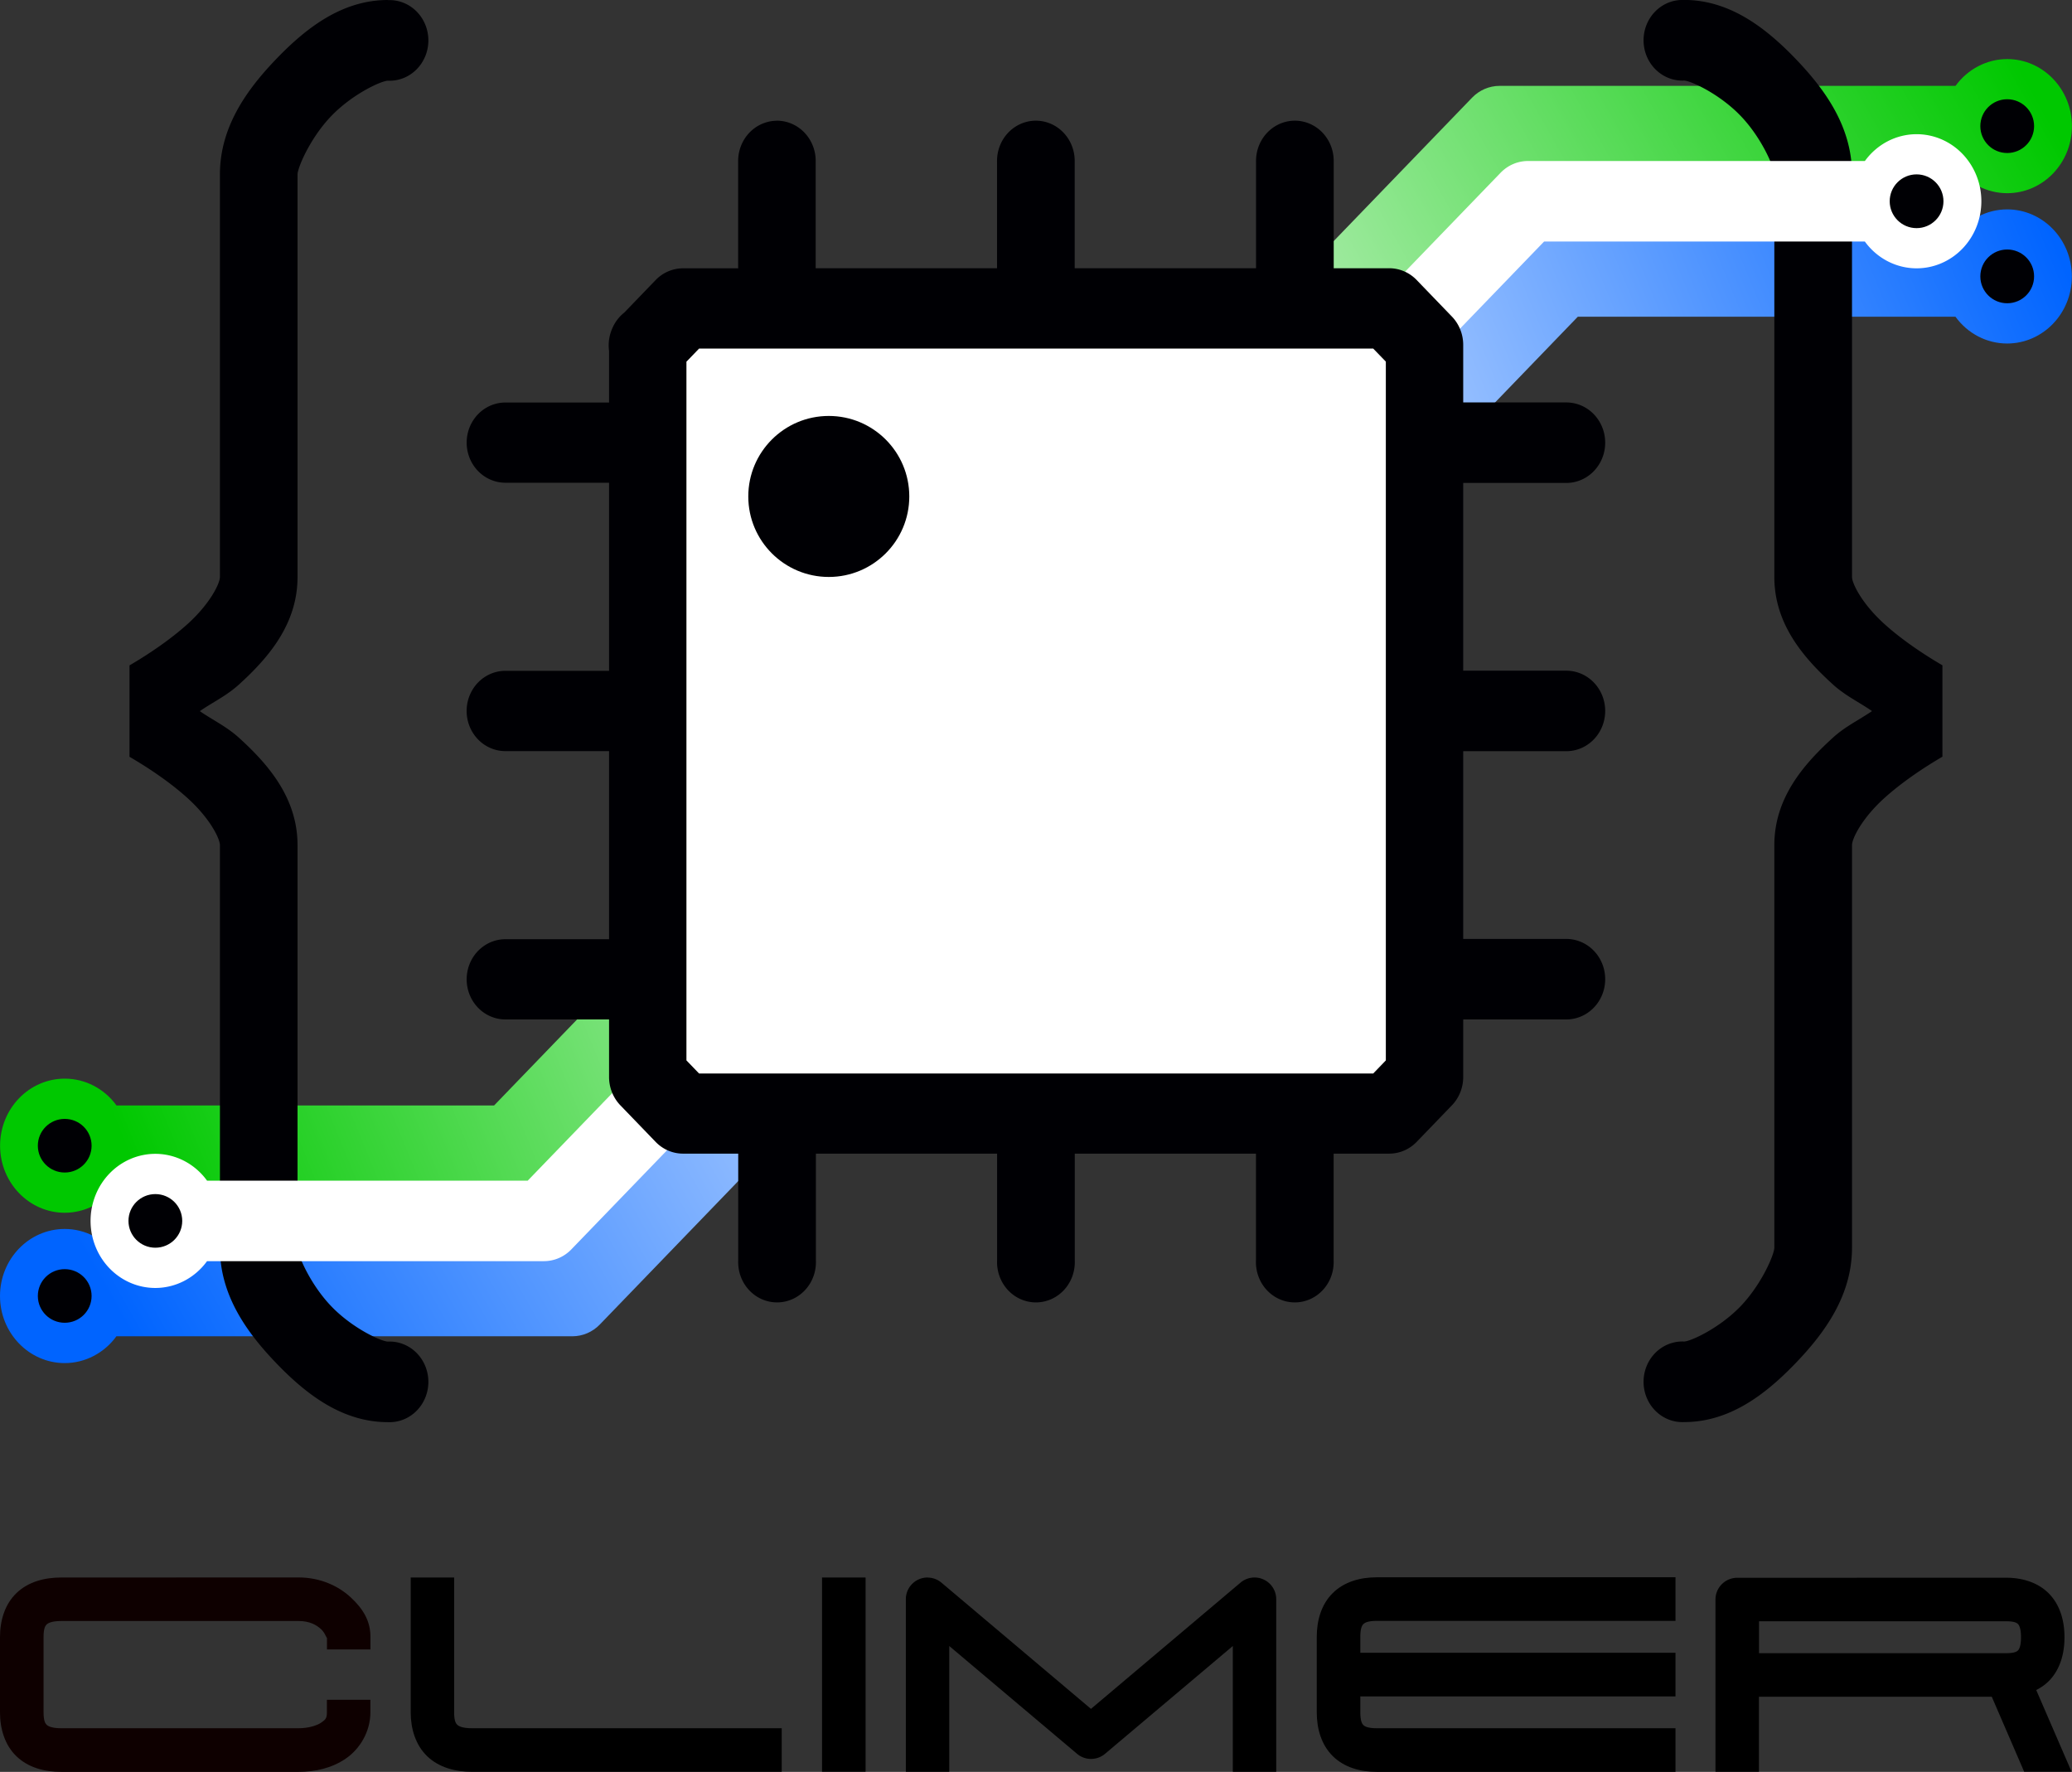
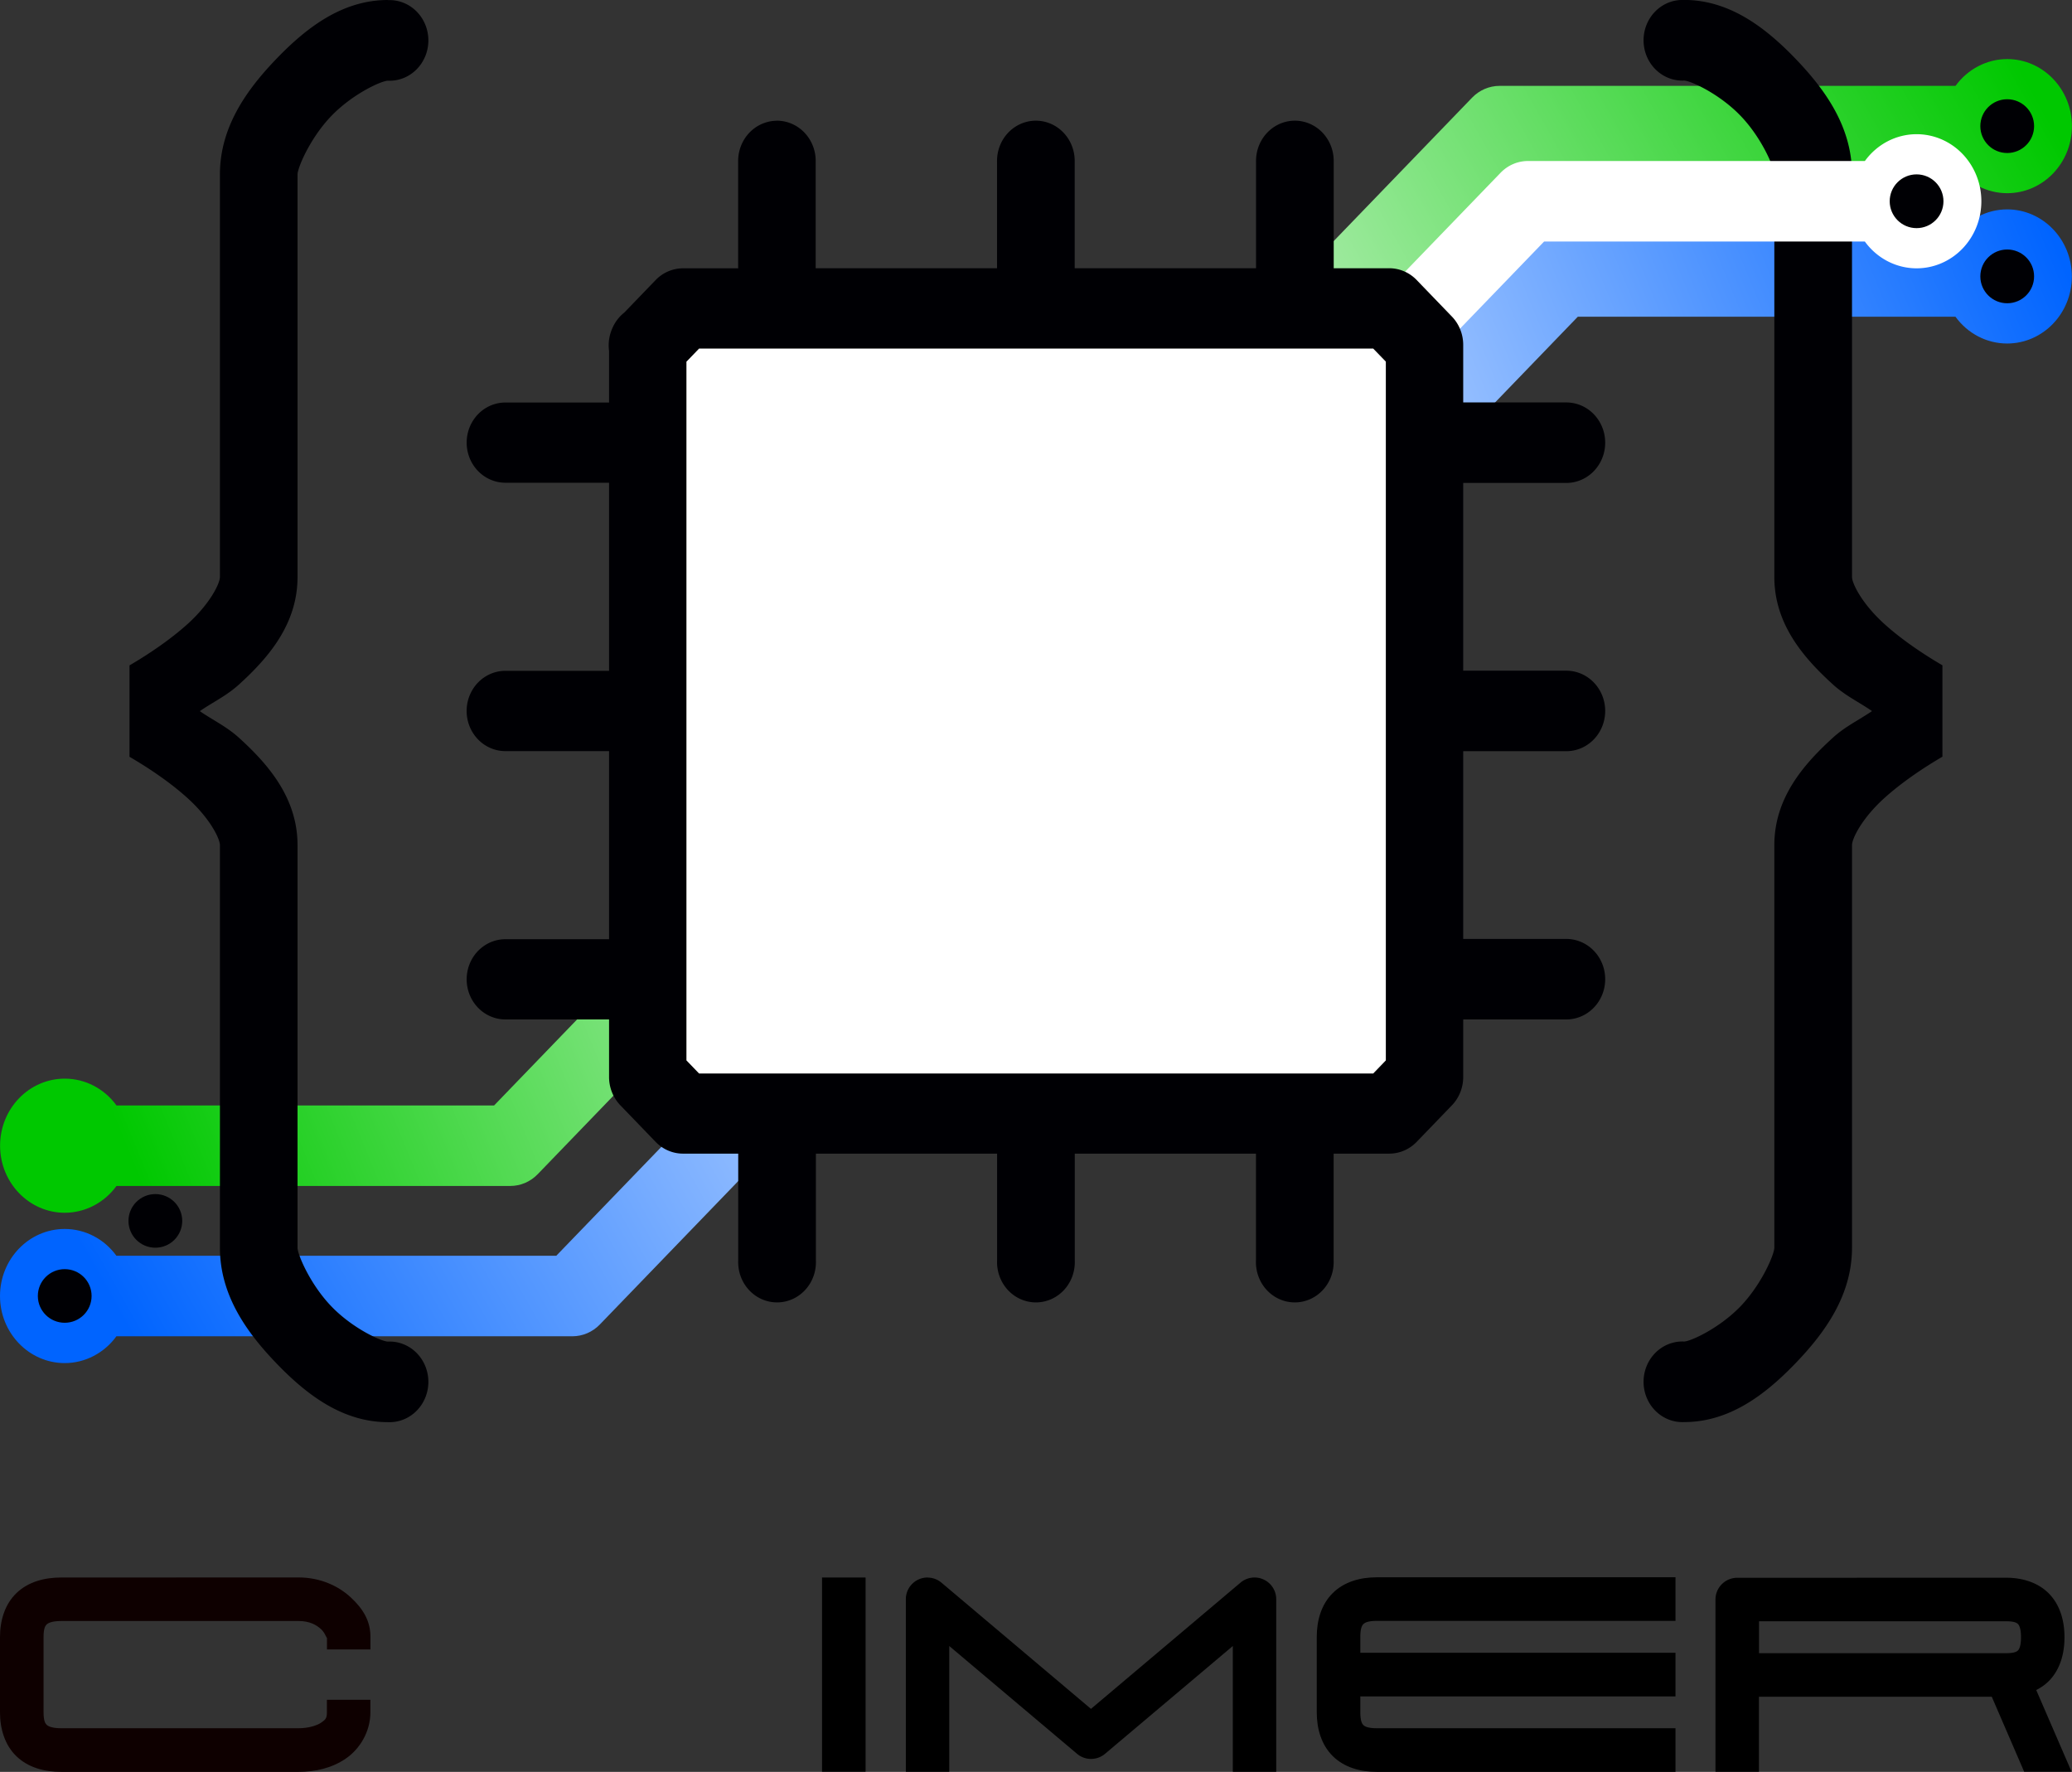
<svg xmlns="http://www.w3.org/2000/svg" xmlns:xlink="http://www.w3.org/1999/xlink" id="svg8" version="1.1" viewBox="0 0 30.063 25.708" height="25.708mm" width="30.063mm">
  <rect x="0" y="0" width="30.063" height="25.708" fill="#333333" stroke="none" />
  <defs id="defs2">
    <linearGradient y2="122.835" x2="170.079" y1="183.307" x1="28.346" gradientUnits="userSpaceOnUse" id="linearGradient971-7" xlink:href="#linearGradient1200" gradientTransform="matrix(-0.099,0,0,-0.103,43.757,283.162)" />
    <linearGradient id="linearGradient1200">
      <stop style="stop-color:#0064ff;stop-opacity:1;" offset="0" id="stop1196" />
      <stop style="stop-color:#ffffff;stop-opacity:1" offset="1" id="stop1198" />
    </linearGradient>
    <linearGradient gradientUnits="userSpaceOnUse" y2="122.835" x2="170.079" y1="205.984" x1="28.346" id="linearGradient993-2" xlink:href="#linearGradient1194" gradientTransform="matrix(-0.099,0,0,-0.103,43.757,283.317)" />
    <linearGradient id="linearGradient1194">
      <stop style="stop-color:#00c800;stop-opacity:1" offset="0" id="stop1190" />
      <stop style="stop-color:#ffffff;stop-opacity:1" offset="1" id="stop1192" />
    </linearGradient>
    <linearGradient gradientUnits="userSpaceOnUse" y2="122.835" x2="170.079" y1="205.984" x1="28.346" id="linearGradient993" xlink:href="#linearGradient1200" gradientTransform="matrix(0.099,0,0,0.103,9.936,257.857)" />
    <linearGradient y2="122.835" x2="170.079" y1="183.307" x1="28.346" gradientUnits="userSpaceOnUse" id="linearGradient971" xlink:href="#linearGradient1194" gradientTransform="matrix(0.099,0,0,0.103,9.936,258.013)" />
  </defs>
  <g transform="translate(-10.316,-258.77)" id="layer1">
    <g id="g4641">
      <path id="path2508-1" d="m 11.205,281.658 c -0.241,0 -0.476,0.06 -0.648,0.224 -0.172,0.164 -0.241,0.401 -0.241,0.639 v 1.094 c 1e-6,0.238 0.069,0.475 0.241,0.639 0.172,0.164 0.407,0.224 0.648,0.224 h 3.442 c 0.241,0 0.482,-0.053 0.685,-0.192 0.203,-0.138 0.358,-0.389 0.358,-0.671 v -0.183 h -0.631 v 0.183 c 0,0.083 -0.018,0.104 -0.082,0.148 -0.064,0.044 -0.188,0.082 -0.329,0.082 h -3.442 c -0.141,0 -0.193,-0.031 -0.213,-0.05 -0.019,-0.019 -0.045,-0.054 -0.045,-0.181 v -1.094 c 0,-0.127 0.026,-0.162 0.045,-0.181 0.019,-0.019 0.072,-0.05 0.213,-0.05 h 3.442 c 0.159,0 0.259,0.056 0.328,0.12 0.069,0.064 0.084,0.163 0.084,0.11 v 0.183 h 0.631 v -0.183 c 0,-0.235 -0.11,-0.409 -0.285,-0.572 -0.175,-0.163 -0.439,-0.29 -0.758,-0.29 z" style="color:#000000;font-style:normal;font-variant:normal;font-weight:normal;font-stretch:normal;font-size:medium;line-height:normal;font-family:sans-serif;font-variant-ligatures:normal;font-variant-position:normal;font-variant-caps:normal;font-variant-numeric:normal;font-variant-alternates:normal;font-feature-settings:normal;text-indent:0;text-align:start;text-decoration:none;text-decoration-line:none;text-decoration-style:solid;text-decoration-color:#000000;letter-spacing:normal;word-spacing:normal;text-transform:none;writing-mode:lr-tb;direction:ltr;text-orientation:mixed;dominant-baseline:auto;baseline-shift:baseline;text-anchor:start;white-space:normal;shape-padding:0;clip-rule:nonzero;display:inline;overflow:visible;visibility:visible;opacity:1;isolation:auto;mix-blend-mode:normal;color-interpolation:sRGB;color-interpolation-filters:linearRGB;solid-color:#000000;solid-opacity:1;vector-effect:none;fill:#0e0000;fill-opacity:1;fill-rule:nonzero;stroke:none;stroke-width:0.632;stroke-linecap:butt;stroke-linejoin:round;stroke-miterlimit:4;stroke-dasharray:none;stroke-dashoffset:0;stroke-opacity:1;paint-order:markers fill stroke;color-rendering:auto;image-rendering:auto;shape-rendering:auto;text-rendering:auto;enable-background:accumulate" />
-       <path style="color:#000000;font-style:normal;font-variant:normal;font-weight:normal;font-stretch:normal;font-size:medium;line-height:normal;font-family:sans-serif;font-variant-ligatures:normal;font-variant-position:normal;font-variant-caps:normal;font-variant-numeric:normal;font-variant-alternates:normal;font-feature-settings:normal;text-indent:0;text-align:start;text-decoration:none;text-decoration-line:none;text-decoration-style:solid;text-decoration-color:#000000;letter-spacing:normal;word-spacing:normal;text-transform:none;writing-mode:lr-tb;direction:ltr;text-orientation:mixed;dominant-baseline:auto;baseline-shift:baseline;text-anchor:start;white-space:normal;shape-padding:0;clip-rule:nonzero;display:inline;overflow:visible;visibility:visible;opacity:1;isolation:auto;mix-blend-mode:normal;color-interpolation:sRGB;color-interpolation-filters:linearRGB;solid-color:#000000;solid-opacity:1;vector-effect:none;fill:#000000;fill-opacity:1;fill-rule:nonzero;stroke:none;stroke-width:0.632;stroke-linecap:butt;stroke-linejoin:miter;stroke-miterlimit:4;stroke-dasharray:none;stroke-dashoffset:0;stroke-opacity:1;color-rendering:auto;image-rendering:auto;shape-rendering:auto;text-rendering:auto;enable-background:accumulate" d="m 16.275,281.658 v 1.957 c 0,0.237 0.07,0.474 0.241,0.638 0.172,0.163 0.407,0.224 0.648,0.224 h 4.494 v -0.632 H 17.164 c -0.141,0 -0.193,-0.031 -0.213,-0.049 -0.019,-0.018 -0.046,-0.054 -0.046,-0.181 v -1.957 z" id="path2510-2" />
      <path style="color:#000000;font-style:normal;font-variant:normal;font-weight:normal;font-stretch:normal;font-size:medium;line-height:normal;font-family:sans-serif;font-variant-ligatures:normal;font-variant-position:normal;font-variant-caps:normal;font-variant-numeric:normal;font-variant-alternates:normal;font-feature-settings:normal;text-indent:0;text-align:start;text-decoration:none;text-decoration-line:none;text-decoration-style:solid;text-decoration-color:#000000;letter-spacing:normal;word-spacing:normal;text-transform:none;writing-mode:lr-tb;direction:ltr;text-orientation:mixed;dominant-baseline:auto;baseline-shift:baseline;text-anchor:start;white-space:normal;shape-padding:0;clip-rule:nonzero;display:inline;overflow:visible;visibility:visible;opacity:1;isolation:auto;mix-blend-mode:normal;color-interpolation:sRGB;color-interpolation-filters:linearRGB;solid-color:#000000;solid-opacity:1;vector-effect:none;fill:#000000;fill-opacity:1;fill-rule:nonzero;stroke:none;stroke-width:0.631;stroke-linecap:butt;stroke-linejoin:miter;stroke-miterlimit:4;stroke-dasharray:none;stroke-dashoffset:0;stroke-opacity:1;color-rendering:auto;image-rendering:auto;shape-rendering:auto;text-rendering:auto;enable-background:accumulate" d="m 22.243,281.658 v 2.818 h 0.632 v -2.818 z" id="path2512-7" />
      <path style="color:#000000;font-style:normal;font-variant:normal;font-weight:normal;font-stretch:normal;font-size:medium;line-height:normal;font-family:sans-serif;font-variant-ligatures:normal;font-variant-position:normal;font-variant-caps:normal;font-variant-numeric:normal;font-variant-alternates:normal;font-feature-settings:normal;text-indent:0;text-align:start;text-decoration:none;text-decoration-line:none;text-decoration-style:solid;text-decoration-color:#000000;letter-spacing:normal;word-spacing:normal;text-transform:none;writing-mode:lr-tb;direction:ltr;text-orientation:mixed;dominant-baseline:auto;baseline-shift:baseline;text-anchor:start;white-space:normal;shape-padding:0;clip-rule:nonzero;display:inline;overflow:visible;visibility:visible;opacity:1;isolation:auto;mix-blend-mode:normal;color-interpolation:sRGB;color-interpolation-filters:linearRGB;solid-color:#000000;solid-opacity:1;vector-effect:none;fill:#000000;fill-opacity:1;fill-rule:nonzero;stroke:none;stroke-width:0.632;stroke-linecap:butt;stroke-linejoin:round;stroke-miterlimit:4;stroke-dasharray:none;stroke-dashoffset:0;stroke-opacity:1;color-rendering:auto;image-rendering:auto;shape-rendering:auto;text-rendering:auto;enable-background:accumulate" d="m 30.293,281.655 c -0.237,0 -0.471,0.062 -0.639,0.228 -0.168,0.165 -0.233,0.4 -0.233,0.636 v 1.095 c 0,0.236 0.065,0.47 0.233,0.636 0.168,0.165 0.401,0.228 0.639,0.228 h 4.333 v -0.633 h -4.333 c -0.133,0 -0.177,-0.028 -0.195,-0.045 -0.018,-0.017 -0.045,-0.057 -0.045,-0.186 v -0.231 h 4.573 v -0.633 h -4.573 v -0.231 c 0,-0.129 0.027,-0.168 0.045,-0.186 0.018,-0.017 0.061,-0.046 0.195,-0.046 h 4.333 v -0.633 z" id="path2516-1" />
      <path style="color:#000000;font-style:normal;font-variant:normal;font-weight:normal;font-stretch:normal;font-size:medium;line-height:normal;font-family:sans-serif;font-variant-ligatures:normal;font-variant-position:normal;font-variant-caps:normal;font-variant-numeric:normal;font-variant-alternates:normal;font-feature-settings:normal;text-indent:0;text-align:start;text-decoration:none;text-decoration-line:none;text-decoration-style:solid;text-decoration-color:#000000;letter-spacing:normal;word-spacing:normal;text-transform:none;writing-mode:lr-tb;direction:ltr;text-orientation:mixed;dominant-baseline:auto;baseline-shift:baseline;text-anchor:start;white-space:normal;shape-padding:0;clip-rule:nonzero;display:inline;overflow:visible;visibility:visible;opacity:1;isolation:auto;mix-blend-mode:normal;color-interpolation:sRGB;color-interpolation-filters:linearRGB;solid-color:#000000;solid-opacity:1;vector-effect:none;fill:#000000;fill-opacity:1;fill-rule:nonzero;stroke:none;stroke-width:0.63;stroke-linecap:butt;stroke-linejoin:round;stroke-miterlimit:4;stroke-dasharray:none;stroke-dashoffset:0;stroke-opacity:1;color-rendering:auto;image-rendering:auto;shape-rendering:auto;text-rendering:auto;enable-background:accumulate" d="m 23.775,281.658 a 0.315,0.315 0 0 0 -0.316,0.316 v 2.503 h 0.63 v -1.825 l 1.854,1.564 a 0.315,0.315 0 0 0 0.406,0 l 1.854,-1.564 v 1.825 h 0.63 v -2.503 a 0.315,0.315 0 0 0 -0.519,-0.241 l -2.169,1.831 -2.169,-1.831 a 0.315,0.315 0 0 0 -0.203,-0.074 z" id="path2514-2-6" />
      <path style="color:#000000;font-style:normal;font-variant:normal;font-weight:normal;font-stretch:normal;font-size:medium;line-height:normal;font-family:sans-serif;font-variant-ligatures:normal;font-variant-position:normal;font-variant-caps:normal;font-variant-numeric:normal;font-variant-alternates:normal;font-feature-settings:normal;text-indent:0;text-align:start;text-decoration:none;text-decoration-line:none;text-decoration-style:solid;text-decoration-color:#000000;letter-spacing:normal;word-spacing:normal;text-transform:none;writing-mode:lr-tb;direction:ltr;text-orientation:mixed;dominant-baseline:auto;baseline-shift:baseline;text-anchor:start;white-space:normal;shape-padding:0;clip-rule:nonzero;display:inline;overflow:visible;visibility:visible;opacity:1;isolation:auto;mix-blend-mode:normal;color-interpolation:sRGB;color-interpolation-filters:linearRGB;solid-color:#000000;solid-opacity:1;vector-effect:none;fill:#000000;fill-opacity:1;fill-rule:nonzero;stroke:none;stroke-width:0.631;stroke-linecap:butt;stroke-linejoin:round;stroke-miterlimit:4;stroke-dasharray:none;stroke-dashoffset:0;stroke-opacity:1;color-rendering:auto;image-rendering:auto;shape-rendering:auto;text-rendering:auto;enable-background:accumulate" d="m 35.522,281.662 a 0.316,0.316 0 0 0 -0.316,0.316 v 2.499 h 0.631 v -1.089 h 3.378 l 0.47,1.088 h 0.688 l -0.513,-1.185 c 0.068,-0.035 0.132,-0.079 0.187,-0.135 0.162,-0.167 0.223,-0.397 0.223,-0.631 0,-0.234 -0.061,-0.464 -0.223,-0.631 -0.162,-0.167 -0.394,-0.233 -0.625,-0.233 z m 0.316,0.631 h 3.585 c 0.123,0 0.158,0.025 0.173,0.041 0.015,0.016 0.043,0.06 0.043,0.191 0,0.131 -0.028,0.174 -0.043,0.19 -0.015,0.016 -0.05,0.041 -0.173,0.041 h -3.585 z" id="path2520-5-8" />
      <path style="color:#000000;font-style:normal;font-variant:normal;font-weight:normal;font-stretch:normal;font-size:medium;line-height:normal;font-family:sans-serif;font-variant-ligatures:normal;font-variant-position:normal;font-variant-caps:normal;font-variant-numeric:normal;font-variant-alternates:normal;font-feature-settings:normal;text-indent:0;text-align:start;text-decoration:none;text-decoration-line:none;text-decoration-style:solid;text-decoration-color:#000000;letter-spacing:normal;word-spacing:normal;text-transform:none;writing-mode:lr-tb;direction:ltr;text-orientation:mixed;dominant-baseline:auto;baseline-shift:baseline;text-anchor:start;white-space:normal;shape-padding:0;clip-rule:nonzero;display:inline;overflow:visible;visibility:visible;opacity:1;isolation:auto;mix-blend-mode:normal;color-interpolation:sRGB;color-interpolation-filters:linearRGB;solid-color:#000000;solid-opacity:1;vector-effect:none;fill:url(#linearGradient971);fill-opacity:1;fill-rule:nonzero;stroke:none;stroke-width:1.148;stroke-linecap:round;stroke-linejoin:round;stroke-miterlimit:4;stroke-dasharray:none;stroke-dashoffset:0;stroke-opacity:1;paint-order:normal;color-rendering:auto;image-rendering:auto;shape-rendering:auto;text-rendering:auto;enable-background:accumulate" d="m 19.243,272.987 c -0.602,0.624 -1.186,1.229 -1.758,1.822 h -5.479 c -0.177,-0.245 -0.455,-0.389 -0.75,-0.389 -0.519,9e-5 -0.939,0.436 -0.939,0.973 -2.2e-5,0.537 0.421,0.973 0.939,0.973 0.295,-4.5e-4 0.573,-0.145 0.75,-0.389 1.879,0 3.834,-10e-6 5.713,0 0.15,7e-5 0.293,-0.061 0.399,-0.171 0.622,-0.645 1.265,-1.311 1.923,-1.993 z" id="path2378" />
      <path style="color:#000000;font-style:normal;font-variant:normal;font-weight:normal;font-stretch:normal;font-size:medium;line-height:normal;font-family:sans-serif;font-variant-ligatures:normal;font-variant-position:normal;font-variant-caps:normal;font-variant-numeric:normal;font-variant-alternates:normal;font-feature-settings:normal;text-indent:0;text-align:start;text-decoration:none;text-decoration-line:none;text-decoration-style:solid;text-decoration-color:#000000;letter-spacing:normal;word-spacing:normal;text-transform:none;writing-mode:lr-tb;direction:ltr;text-orientation:mixed;dominant-baseline:auto;baseline-shift:baseline;text-anchor:start;white-space:normal;shape-padding:0;clip-rule:nonzero;display:inline;overflow:visible;visibility:visible;opacity:1;isolation:auto;mix-blend-mode:normal;color-interpolation:sRGB;color-interpolation-filters:linearRGB;solid-color:#000000;solid-opacity:1;vector-effect:none;fill:url(#linearGradient993);fill-opacity:1;fill-rule:nonzero;stroke:none;stroke-width:1.147;stroke-linecap:round;stroke-linejoin:round;stroke-miterlimit:4;stroke-dasharray:none;stroke-dashoffset:0;stroke-opacity:1;paint-order:normal;color-rendering:auto;image-rendering:auto;shape-rendering:auto;text-rendering:auto;enable-background:accumulate" d="m 20.851,274.437 -2.464,2.553 c -2.175,0 -4.206,10e-6 -6.382,0 -0.177,-0.245 -0.455,-0.389 -0.75,-0.389 -0.519,8e-5 -0.939,0.436 -0.939,0.973 -2.2e-5,0.537 0.421,0.973 0.939,0.973 0.295,-3.7e-4 0.573,-0.145 0.75,-0.389 2.254,10e-6 4.363,-1e-5 6.616,0 0.149,-8e-5 0.293,-0.062 0.398,-0.171 l 2.629,-2.724 z" id="path2413" />
      <path style="color:#000000;font-style:normal;font-variant:normal;font-weight:normal;font-stretch:normal;font-size:medium;line-height:normal;font-family:sans-serif;font-variant-ligatures:normal;font-variant-position:normal;font-variant-caps:normal;font-variant-numeric:normal;font-variant-alternates:normal;font-feature-settings:normal;text-indent:0;text-align:start;text-decoration:none;text-decoration-line:none;text-decoration-style:solid;text-decoration-color:#000000;letter-spacing:normal;word-spacing:normal;text-transform:none;writing-mode:lr-tb;direction:ltr;text-orientation:mixed;dominant-baseline:auto;baseline-shift:baseline;text-anchor:start;white-space:normal;shape-padding:0;clip-rule:nonzero;display:inline;overflow:visible;visibility:visible;opacity:1;isolation:auto;mix-blend-mode:normal;color-interpolation:sRGB;color-interpolation-filters:linearRGB;solid-color:#000000;solid-opacity:1;vector-effect:none;fill:#000004;fill-opacity:0.998;fill-rule:nonzero;stroke:none;stroke-width:1.147;stroke-linecap:round;stroke-linejoin:miter;stroke-miterlimit:4;stroke-dasharray:none;stroke-dashoffset:0;stroke-opacity:1;color-rendering:auto;image-rendering:auto;shape-rendering:auto;text-rendering:auto;enable-background:accumulate" clip-path="none" d="m 15.945,258.77 c -0.657,0 -1.176,0.394 -1.617,0.852 -0.441,0.458 -0.821,0.997 -0.821,1.679 v 5.839 c 0,0.097 -0.144,0.388 -0.464,0.679 -0.246,0.223 -0.56,0.437 -0.848,0.605 v 1.326 c 0.288,0.168 0.603,0.381 0.848,0.605 0.32,0.291 0.464,0.582 0.464,0.679 v 5.839 c 0,0.682 0.38,1.221 0.821,1.679 0.441,0.458 0.961,0.852 1.617,0.852 a 0.563,0.585 0 1 0 0,-1.169 c -0.093,0 -0.512,-0.19 -0.82,-0.51 -0.309,-0.32 -0.492,-0.755 -0.492,-0.852 v -5.839 c 0,-0.682 -0.419,-1.169 -0.849,-1.559 -0.183,-0.166 -0.373,-0.252 -0.569,-0.387 0.196,-0.135 0.386,-0.221 0.569,-0.387 0.43,-0.391 0.849,-0.878 0.849,-1.56 v -5.839 c 0,-0.097 0.183,-0.531 0.492,-0.851 0.309,-0.32 0.727,-0.51 0.82,-0.51 a 0.563,0.585 0 1 0 0,-1.169 z" id="path8433-6-1-6-9-50-3-9-0-1-7-8-4-6" />
-       <path style="color:#000000;font-style:normal;font-variant:normal;font-weight:normal;font-stretch:normal;font-size:medium;line-height:normal;font-family:sans-serif;font-variant-ligatures:normal;font-variant-position:normal;font-variant-caps:normal;font-variant-numeric:normal;font-variant-alternates:normal;font-feature-settings:normal;text-indent:0;text-align:start;text-decoration:none;text-decoration-line:none;text-decoration-style:solid;text-decoration-color:#000000;letter-spacing:normal;word-spacing:normal;text-transform:none;writing-mode:lr-tb;direction:ltr;text-orientation:mixed;dominant-baseline:auto;baseline-shift:baseline;text-anchor:start;white-space:normal;shape-padding:0;clip-rule:nonzero;display:inline;overflow:visible;visibility:visible;opacity:1;isolation:auto;mix-blend-mode:normal;color-interpolation:sRGB;color-interpolation-filters:linearRGB;solid-color:#000000;solid-opacity:1;vector-effect:none;fill:#ffffff;fill-opacity:1;fill-rule:nonzero;stroke:none;stroke-width:1.147;stroke-linecap:round;stroke-linejoin:round;stroke-miterlimit:4;stroke-dasharray:none;stroke-dashoffset:0;stroke-opacity:1;paint-order:normal;color-rendering:auto;image-rendering:auto;shape-rendering:auto;text-rendering:auto;enable-background:accumulate" d="m 19.569,274.247 -1.596,1.653 h -4.653 a 0.939,0.973 0 0 0 -0.75,-0.389 0.939,0.973 0 0 0 -0.94,0.973 0.939,0.973 0 0 0 0.94,0.973 0.939,0.973 0 0 0 0.75,-0.389 h 4.887 c 0.15,3e-5 0.293,-0.061 0.399,-0.171 l 1.761,-1.824 z" id="path2418" />
      <path style="color:#000000;font-style:normal;font-variant:normal;font-weight:normal;font-stretch:normal;font-size:medium;line-height:normal;font-family:sans-serif;font-variant-ligatures:normal;font-variant-position:normal;font-variant-caps:normal;font-variant-numeric:normal;font-variant-alternates:normal;font-feature-settings:normal;text-indent:0;text-align:start;text-decoration:none;text-decoration-line:none;text-decoration-style:solid;text-decoration-color:#000000;letter-spacing:normal;word-spacing:normal;text-transform:none;writing-mode:lr-tb;direction:ltr;text-orientation:mixed;dominant-baseline:auto;baseline-shift:baseline;text-anchor:start;white-space:normal;shape-padding:0;clip-rule:nonzero;display:inline;overflow:visible;visibility:visible;opacity:1;isolation:auto;mix-blend-mode:normal;color-interpolation:sRGB;color-interpolation-filters:linearRGB;solid-color:#000000;solid-opacity:1;vector-effect:none;fill:url(#linearGradient993-2);fill-opacity:1;fill-rule:nonzero;stroke:none;stroke-width:1.147;stroke-linecap:round;stroke-linejoin:round;stroke-miterlimit:4;stroke-dasharray:none;stroke-dashoffset:0;stroke-opacity:1;paint-order:normal;color-rendering:auto;image-rendering:auto;shape-rendering:auto;text-rendering:auto;enable-background:accumulate" d="m 29.843,263.737 2.464,-2.553 c 2.175,10e-6 4.206,-1e-5 6.382,0 0.177,0.245 0.455,0.389 0.75,0.389 0.519,-9e-5 0.939,-0.436 0.939,-0.973 2e-5,-0.537 -0.421,-0.973 -0.939,-0.973 -0.295,4.6e-4 -0.573,0.145 -0.75,0.389 -2.254,-1e-5 -4.363,10e-6 -6.616,0 -0.149,7e-5 -0.293,0.062 -0.398,0.171 l -2.629,2.724 z" id="path2413-6" />
      <path style="color:#000000;font-style:normal;font-variant:normal;font-weight:normal;font-stretch:normal;font-size:medium;line-height:normal;font-family:sans-serif;font-variant-ligatures:normal;font-variant-position:normal;font-variant-caps:normal;font-variant-numeric:normal;font-variant-alternates:normal;font-feature-settings:normal;text-indent:0;text-align:start;text-decoration:none;text-decoration-line:none;text-decoration-style:solid;text-decoration-color:#000000;letter-spacing:normal;word-spacing:normal;text-transform:none;writing-mode:lr-tb;direction:ltr;text-orientation:mixed;dominant-baseline:auto;baseline-shift:baseline;text-anchor:start;white-space:normal;shape-padding:0;clip-rule:nonzero;display:inline;overflow:visible;visibility:visible;opacity:1;isolation:auto;mix-blend-mode:normal;color-interpolation:sRGB;color-interpolation-filters:linearRGB;solid-color:#000000;solid-opacity:1;vector-effect:none;fill:url(#linearGradient971-7);fill-opacity:1;fill-rule:nonzero;stroke:none;stroke-width:1.148;stroke-linecap:round;stroke-linejoin:round;stroke-miterlimit:4;stroke-dasharray:none;stroke-dashoffset:0;stroke-opacity:1;paint-order:normal;color-rendering:auto;image-rendering:auto;shape-rendering:auto;text-rendering:auto;enable-background:accumulate" d="m 31.451,265.187 c 0.602,-0.624 1.186,-1.229 1.758,-1.822 h 5.479 c 0.177,0.245 0.455,0.389 0.75,0.389 0.519,-8e-5 0.939,-0.436 0.939,-0.973 2e-5,-0.537 -0.421,-0.973 -0.939,-0.973 -0.295,4.5e-4 -0.573,0.145 -0.75,0.389 -1.879,0 -3.834,0 -5.713,0 -0.15,-8e-5 -0.293,0.061 -0.399,0.171 -0.622,0.645 -1.265,1.311 -1.923,1.993 z" id="path2378-9" />
      <path style="color:#000000;font-style:normal;font-variant:normal;font-weight:normal;font-stretch:normal;font-size:medium;line-height:normal;font-family:sans-serif;font-variant-ligatures:normal;font-variant-position:normal;font-variant-caps:normal;font-variant-numeric:normal;font-variant-alternates:normal;font-feature-settings:normal;text-indent:0;text-align:start;text-decoration:none;text-decoration-line:none;text-decoration-style:solid;text-decoration-color:#000000;letter-spacing:normal;word-spacing:normal;text-transform:none;writing-mode:lr-tb;direction:ltr;text-orientation:mixed;dominant-baseline:auto;baseline-shift:baseline;text-anchor:start;white-space:normal;shape-padding:0;clip-rule:nonzero;display:inline;overflow:visible;visibility:visible;opacity:1;isolation:auto;mix-blend-mode:normal;color-interpolation:sRGB;color-interpolation-filters:linearRGB;solid-color:#000000;solid-opacity:1;vector-effect:none;fill:#000004;fill-opacity:0.998;fill-rule:nonzero;stroke:none;stroke-width:1.147;stroke-linecap:round;stroke-linejoin:miter;stroke-miterlimit:4;stroke-dasharray:none;stroke-dashoffset:0;stroke-opacity:1;color-rendering:auto;image-rendering:auto;shape-rendering:auto;text-rendering:auto;enable-background:accumulate" clip-path="none" d="m 34.749,258.77 a 0.563,0.585 0 1 0 0,1.169 c 0.093,0 0.512,0.19 0.82,0.51 0.309,0.32 0.491,0.755 0.491,0.852 v 5.839 c 0,0.682 0.419,1.169 0.849,1.56 0.183,0.166 0.373,0.252 0.568,0.387 -0.196,0.135 -0.386,0.221 -0.568,0.387 -0.43,0.391 -0.849,0.878 -0.849,1.559 v 5.839 c 0,0.097 -0.183,0.531 -0.491,0.852 -0.309,0.32 -0.727,0.51 -0.82,0.51 a 0.563,0.585 0 1 0 0,1.169 c 0.657,0 1.176,-0.394 1.617,-0.852 0.441,-0.458 0.821,-0.997 0.821,-1.679 v -5.839 c 0,-0.097 0.144,-0.388 0.464,-0.679 0.246,-0.223 0.56,-0.437 0.848,-0.605 v -1.326 c -0.288,-0.168 -0.603,-0.382 -0.848,-0.605 -0.32,-0.291 -0.464,-0.582 -0.464,-0.679 v -5.839 c 0,-0.682 -0.38,-1.221 -0.821,-1.679 -0.441,-0.458 -0.961,-0.852 -1.617,-0.852 z" id="path8433-6-1-6-9-50-3-9-0-1-7-3-1-0-3" />
      <ellipse style="display:inline;fill:#000004;fill-opacity:0.998;stroke:none;stroke-width:0.65;stroke-linecap:round;stroke-linejoin:round;stroke-miterlimit:4;stroke-dasharray:none;stroke-opacity:1;paint-order:normal" id="path5090" cy="276.484" cx="12.57" rx="0.39" ry="0.389" />
-       <ellipse style="display:inline;fill:#000004;fill-opacity:0.998;stroke:none;stroke-width:0.65;stroke-linecap:round;stroke-linejoin:round;stroke-miterlimit:4;stroke-dasharray:none;stroke-opacity:1;paint-order:normal" id="path5090-0" cy="275.393" cx="11.255" rx="0.39" ry="0.389" />
      <ellipse style="display:inline;fill:#000004;fill-opacity:0.998;stroke:none;stroke-width:0.65;stroke-linecap:round;stroke-linejoin:round;stroke-miterlimit:4;stroke-dasharray:none;stroke-opacity:1;paint-order:normal" id="path5090-5" cy="277.573" cx="11.255" rx="0.39" ry="0.389" />
      <path style="color:#000000;font-style:normal;font-variant:normal;font-weight:normal;font-stretch:normal;font-size:medium;line-height:normal;font-family:sans-serif;font-variant-ligatures:normal;font-variant-position:normal;font-variant-caps:normal;font-variant-numeric:normal;font-variant-alternates:normal;font-feature-settings:normal;text-indent:0;text-align:start;text-decoration:none;text-decoration-line:none;text-decoration-style:solid;text-decoration-color:#000000;letter-spacing:normal;word-spacing:normal;text-transform:none;writing-mode:lr-tb;direction:ltr;text-orientation:mixed;dominant-baseline:auto;baseline-shift:baseline;text-anchor:start;white-space:normal;shape-padding:0;clip-rule:nonzero;display:inline;overflow:visible;visibility:visible;opacity:1;isolation:auto;mix-blend-mode:normal;color-interpolation:sRGB;color-interpolation-filters:linearRGB;solid-color:#000000;solid-opacity:1;vector-effect:none;fill:#ffffff;fill-opacity:1;fill-rule:nonzero;stroke:none;stroke-width:1.147;stroke-linecap:round;stroke-linejoin:round;stroke-miterlimit:4;stroke-dasharray:none;stroke-dashoffset:0;stroke-opacity:1;paint-order:normal;color-rendering:auto;image-rendering:auto;shape-rendering:auto;text-rendering:auto;enable-background:accumulate" d="m 38.124,260.717 a 0.939,0.973 0 0 0 -0.75,0.389 h -4.887 c -0.15,-3e-5 -0.293,0.061 -0.399,0.171 l -1.761,1.824 0.797,0.826 1.596,-1.653 h 4.653 a 0.939,0.973 0 0 0 0.751,0.389 0.939,0.973 0 0 0 0.94,-0.973 0.939,0.973 0 0 0 -0.94,-0.973 z" id="path2418-2" />
      <path style="color:#000000;font-style:normal;font-variant:normal;font-weight:normal;font-stretch:normal;font-size:medium;line-height:normal;font-family:sans-serif;font-variant-ligatures:normal;font-variant-position:normal;font-variant-caps:normal;font-variant-numeric:normal;font-variant-alternates:normal;font-feature-settings:normal;text-indent:0;text-align:start;text-decoration:none;text-decoration-line:none;text-decoration-style:solid;text-decoration-color:#000000;letter-spacing:normal;word-spacing:normal;text-transform:none;writing-mode:lr-tb;direction:ltr;text-orientation:mixed;dominant-baseline:auto;baseline-shift:baseline;text-anchor:start;white-space:normal;shape-padding:0;clip-rule:nonzero;display:inline;overflow:visible;visibility:visible;opacity:1;isolation:auto;mix-blend-mode:normal;color-interpolation:sRGB;color-interpolation-filters:linearRGB;solid-color:#000000;solid-opacity:1;vector-effect:none;fill:#000004;fill-opacity:0.998;fill-rule:nonzero;stroke:none;stroke-width:1.144;stroke-linecap:round;stroke-linejoin:round;stroke-miterlimit:4;stroke-dasharray:none;stroke-dashoffset:0;stroke-opacity:1;paint-order:normal;color-rendering:auto;image-rendering:auto;shape-rendering:auto;text-rendering:auto;enable-background:accumulate" d="m 21.581,260.522 a 0.564,0.584 0 0 0 -0.555,0.592 v 1.549 H 20.227 a 0.562,0.582 0 0 0 -0.398,0.17 l -0.455,0.472 a 0.562,0.582 0 0 0 -0.176,0.234 0.562,0.582 0 0 0 -0.045,0.322 v 0.749 h -1.504 a 0.562,0.582 0 1 0 0,1.164 h 1.504 v 2.729 h -1.504 a 0.562,0.582 0 0 0 0,1.165 h 1.504 v 2.729 h -1.504 a 0.562,0.582 0 1 0 0,1.164 h 1.504 v 0.835 a 0.562,0.582 0 0 0 0.164,0.411 l 0.512,0.531 a 0.562,0.582 0 0 0 0.398,0.17 h 0.8 v 1.55 a 0.564,0.584 0 1 0 1.127,0 v -1.55 h 2.629 v 1.55 a 0.564,0.584 0 1 0 1.127,0 v -1.55 h 2.629 v 1.55 a 0.564,0.584 0 1 0 1.127,0 v -1.55 h 0.806 a 0.562,0.582 0 0 0 0.398,-0.17 l 0.512,-0.531 a 0.562,0.582 0 0 0 0.164,-0.411 v -0.835 h 1.496 a 0.564,0.584 0 1 0 0,-1.168 h -1.496 v -2.724 h 1.496 a 0.564,0.584 0 1 0 0,-1.168 h -1.496 v -2.724 h 1.496 a 0.564,0.584 0 1 0 0,-1.168 h -1.496 v -0.835 a 0.562,0.582 0 0 0 -0.164,-0.411 l -0.512,-0.531 a 0.562,0.582 0 0 0 -0.398,-0.17 h -0.805 v -1.549 a 0.564,0.584 0 0 0 -0.572,-0.592 0.564,0.584 0 0 0 -0.555,0.592 v 1.549 h -2.631 v -1.549 a 0.564,0.584 0 0 0 -0.572,-0.592 0.564,0.584 0 0 0 -0.555,0.592 v 1.549 h -2.631 v -1.549 a 0.564,0.584 0 0 0 -0.572,-0.592 z m -1.121,3.306 h 9.781 l 0.183,0.189 v 10.138 l -0.183,0.19 h -9.781 l -0.183,-0.19 v -10.138 z" id="path8400-5-3-2-3-2-5-9" />
      <path style="fill:#ffffff;fill-opacity:1;stroke:none;stroke-width:0.202px;stroke-linecap:butt;stroke-linejoin:miter;stroke-opacity:1" d="m 20.276,264.018 0.183,-0.19 h 9.781 l 0.183,0.189 v 10.138 l -0.183,0.19 h -9.781 l -0.183,-0.19 v -10.138" id="path1027" />
-       <ellipse style="display:inline;fill:#000004;fill-opacity:0.998;fill-rule:evenodd;stroke:none;stroke-width:0.643;stroke-linecap:square;stroke-linejoin:round;stroke-miterlimit:4;stroke-dasharray:none;stroke-opacity:1" id="path1058" cx="22.341" cy="265.973" rx="1.168" ry="1.168" />
      <ellipse style="display:inline;fill:#000004;fill-opacity:0.998;stroke:none;stroke-width:0.65;stroke-linecap:round;stroke-linejoin:round;stroke-miterlimit:4;stroke-dasharray:none;stroke-opacity:1;paint-order:normal" id="path5090-0-6" cy="-262.78" cx="-39.439" rx="0.39" ry="0.39" transform="scale(-1)" />
      <ellipse style="display:inline;fill:#000004;fill-opacity:0.998;stroke:none;stroke-width:0.65;stroke-linecap:round;stroke-linejoin:round;stroke-miterlimit:4;stroke-dasharray:none;stroke-opacity:1;paint-order:normal" id="path5090-5-1" cy="-260.6" cx="-39.439" rx="0.39" ry="0.39" transform="scale(-1)" />
      <ellipse style="display:inline;fill:#000004;fill-opacity:0.998;stroke:none;stroke-width:0.255;stroke-linecap:round;stroke-linejoin:round;stroke-miterlimit:4;stroke-dasharray:none;stroke-opacity:1;paint-order:normal" id="path7324-9-5-82-4" cx="38.124" cy="261.69" rx="0.39" ry="0.39" />
    </g>
  </g>
</svg>